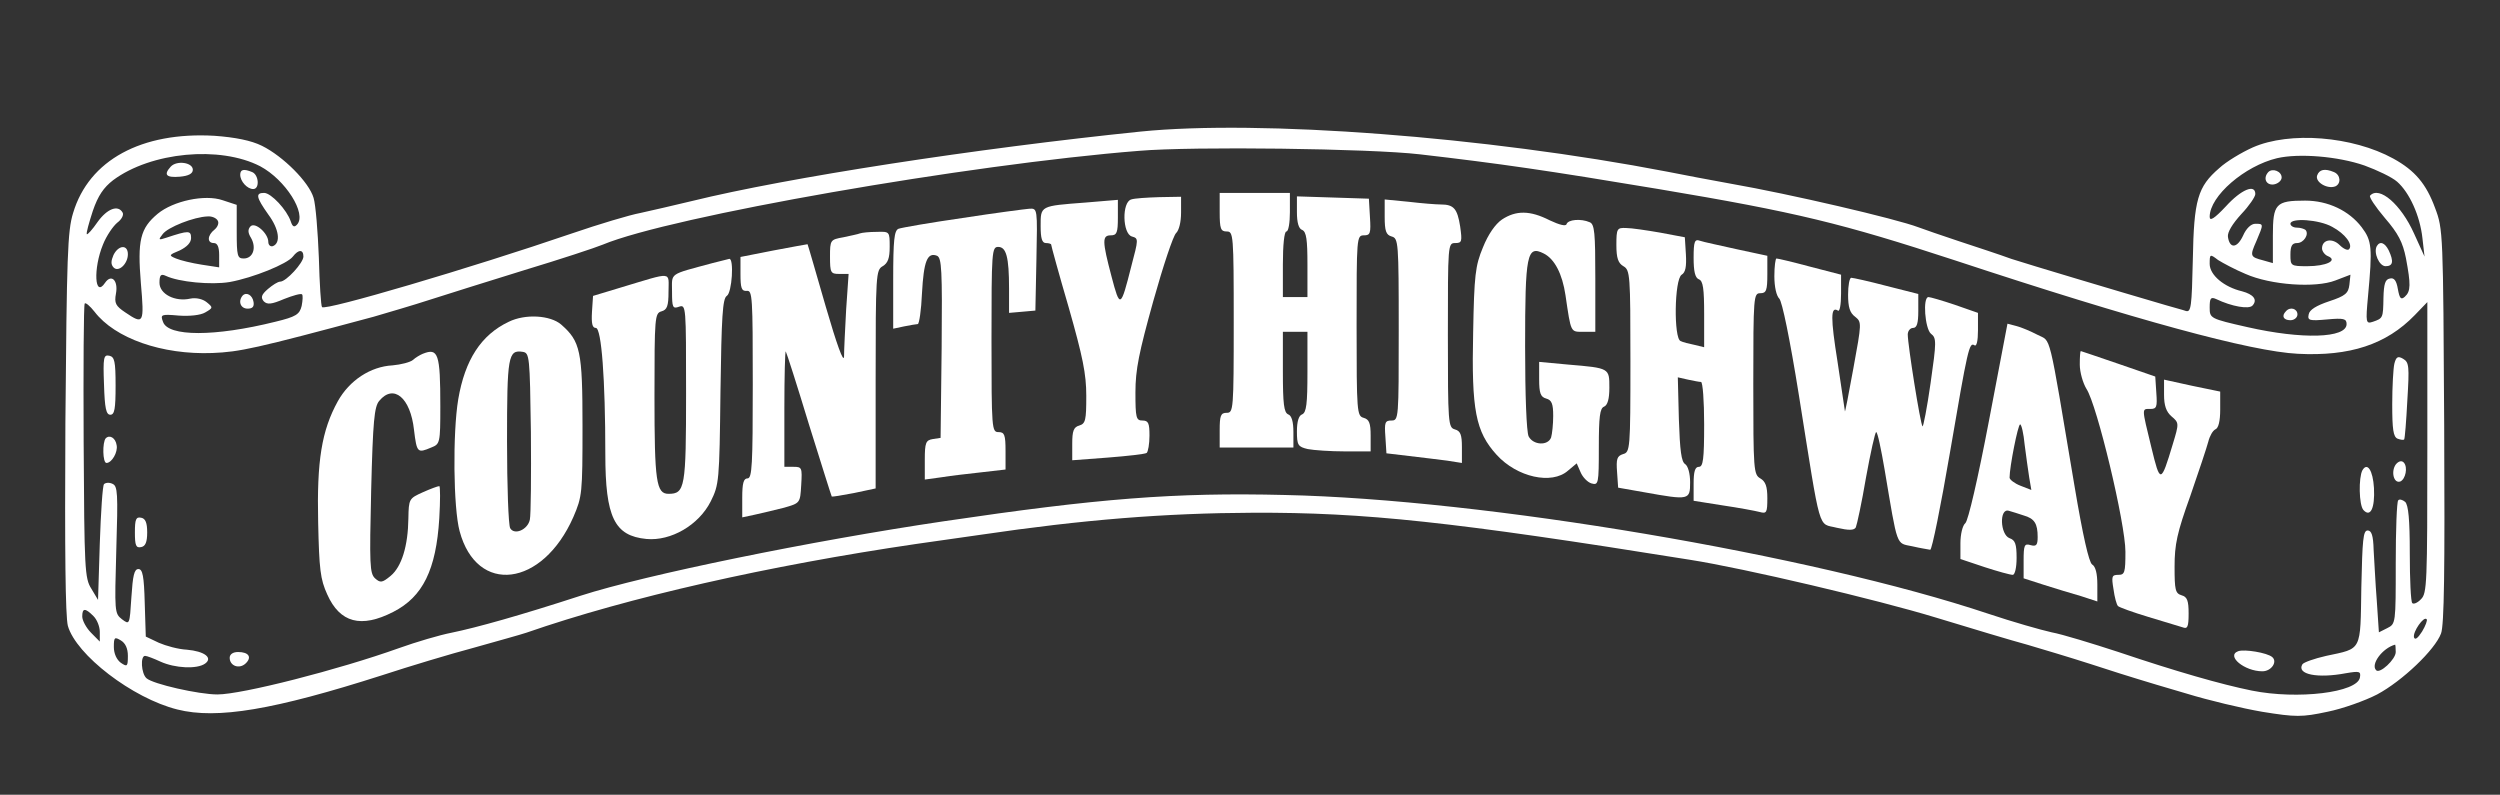
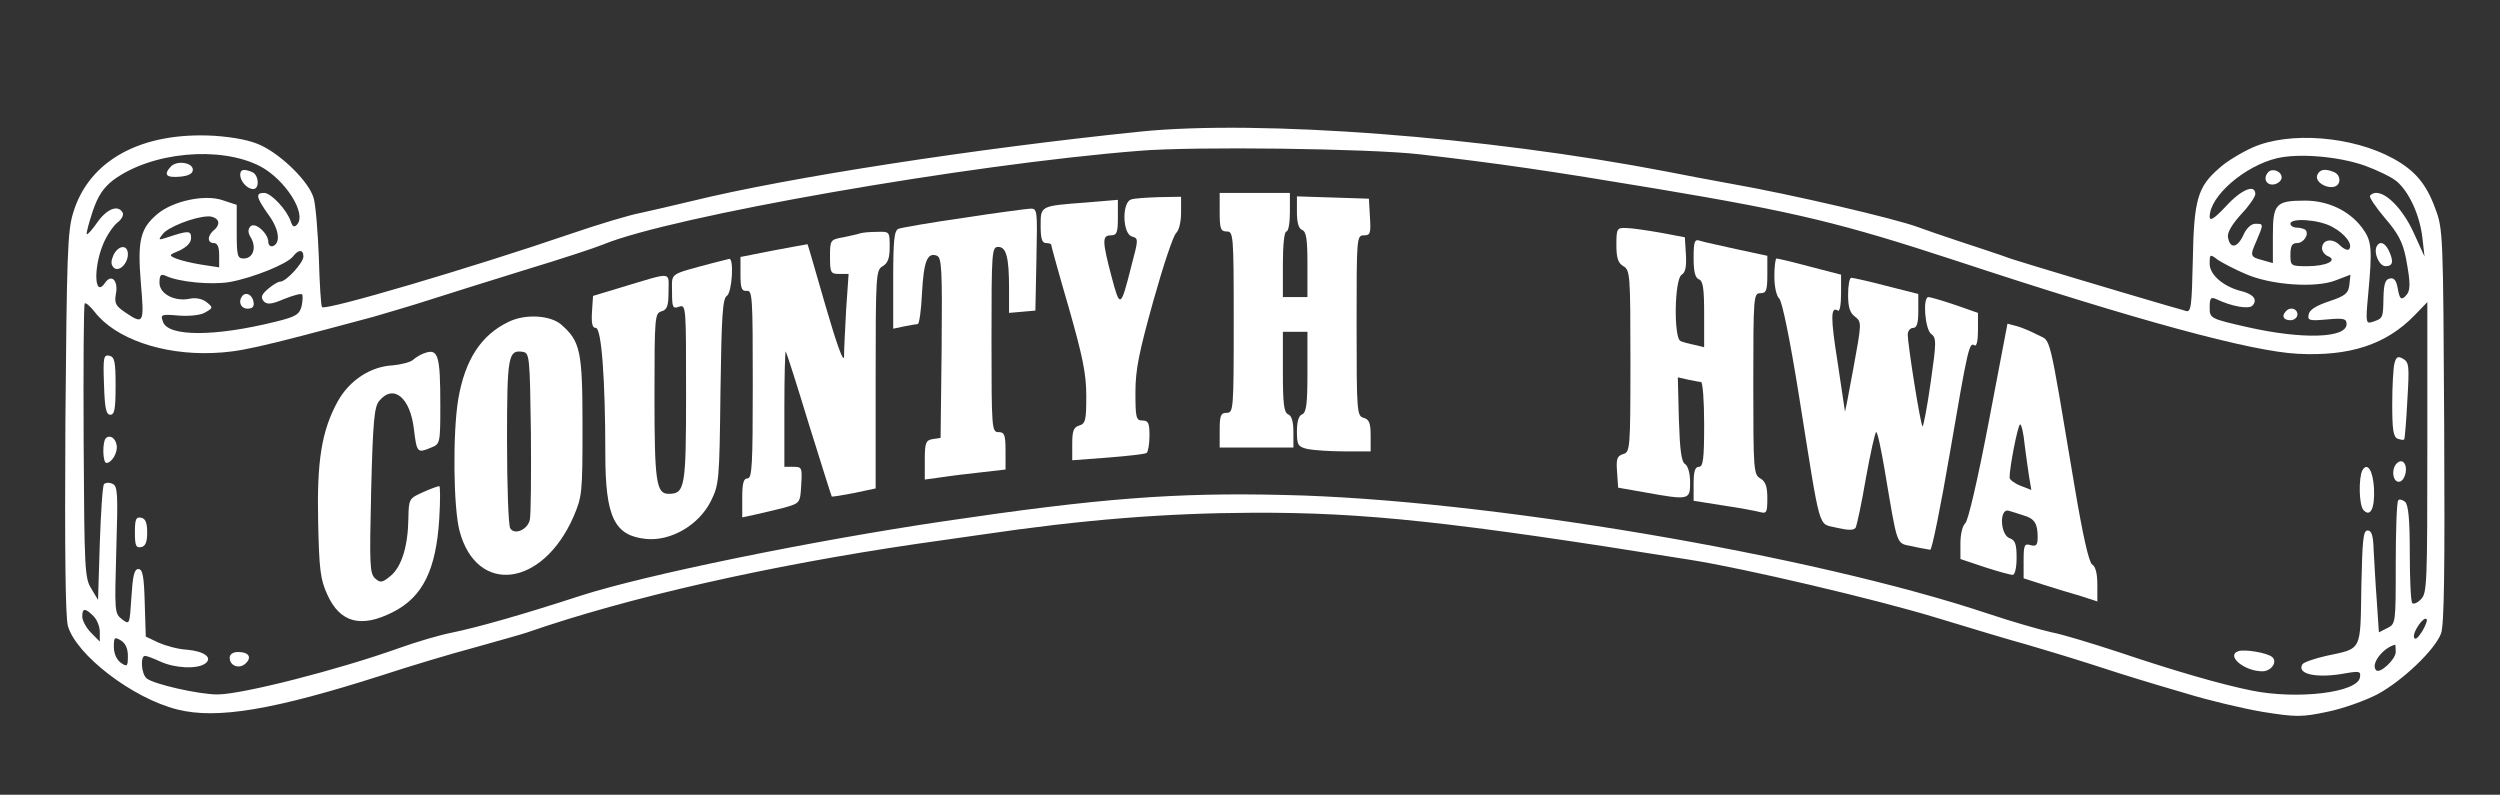
<svg xmlns="http://www.w3.org/2000/svg" width="324" height="103" viewBox="0 0 324 103" fill="none">
  <rect x="0" y="0" width="324" height="103" fill="#333333" stroke="none" />
  <path d="M147.834 17.05C126.405 19.25 102.109 23 89.688 26.05C87.413 26.6 84.365 27.3 83 27.6C81.635 27.85 77.631 29.05 74.128 30.25C60.979 34.75 42.143 40.3 41.734 39.8C41.597 39.65 41.415 36.8 41.324 33.4C41.188 30 40.915 26.55 40.642 25.65C40.05 23.6 36.683 20.25 33.953 18.9C32.543 18.2 30.496 17.8 27.811 17.6C18.348 17.05 11.523 20.75 9.476 27.6C8.748 29.95 8.657 33.15 8.475 54.75C8.384 71.6 8.475 79.8 8.793 81.1C9.84 84.85 17.165 90.5 22.989 91.95C28.13 93.25 35.5 92 49.559 87.5C53.062 86.35 58.386 84.75 61.389 83.95C64.391 83.1 67.485 82.25 68.213 82C81.453 77.4 99.652 73.3 118.716 70.5C120.49 70.25 124.266 69.7 127.133 69.3C140.327 67.35 150.928 66.5 162.439 66.45C176.816 66.4 188.19 67.6 219.038 72.55C226.045 73.65 243.243 77.7 250.932 80.05C255.527 81.45 260.85 83.05 262.716 83.55C264.581 84.1 268.266 85.2 270.905 86.05C273.544 86.9 276.319 87.8 277.047 88C277.821 88.25 280.687 89.1 283.417 89.9C286.192 90.75 290.56 91.8 293.199 92.25C297.521 92.95 298.34 92.95 301.616 92.25C303.618 91.85 306.53 90.8 308.077 90C311.353 88.25 315.584 84.2 316.357 82.1C316.767 81.05 316.858 73.95 316.767 55.2C316.63 30.15 316.63 29.7 315.584 26.95C314.446 23.85 312.99 22.1 310.17 20.55C304.892 17.65 296.748 17 291.971 19.1C290.515 19.75 288.513 20.95 287.603 21.8C284.827 24.2 284.327 25.85 284.19 33.65C284.054 39.8 283.963 40.5 283.281 40.3C282.871 40.15 281.688 39.85 280.687 39.55C274.181 37.65 262.989 34.3 260.668 33.55C259.167 33 256.118 32 253.844 31.25C251.614 30.5 249.248 29.7 248.611 29.45C245.699 28.35 232.005 25.15 224.27 23.8C221.768 23.35 218.082 22.65 216.081 22.25C192.467 17.7 163.258 15.5 147.834 17.05ZM184.005 20C194.378 21.2 200.566 22.1 214.943 24.5C232.824 27.5 238.738 28.95 253.389 33.75C276.865 41.5 291.743 45.55 297.794 45.85C304.528 46.2 309.26 44.65 312.945 40.85L314.583 39.15V58C314.583 75.65 314.537 76.9 313.764 77.65C313.309 78.15 312.763 78.35 312.626 78.15C312.445 78 312.308 75.1 312.308 71.75C312.308 67.25 312.126 65.5 311.717 65.05C311.353 64.75 310.943 64.65 310.807 64.85C310.625 65 310.488 68.7 310.488 73C310.488 80.8 310.488 80.85 309.396 81.4L308.304 81.95L308.031 77.85C307.849 75.6 307.713 72.6 307.622 71.25C307.576 69.4 307.349 68.75 306.848 68.75C306.257 68.75 306.166 69.95 306.029 76.1C305.893 84.5 306.166 84 301.48 85C299.933 85.35 298.522 85.85 298.386 86.1C297.612 87.4 300.342 87.95 304.027 87.25C305.802 86.95 305.984 87 305.847 87.8C305.529 89.75 297.794 90.7 291.834 89.5C287.876 88.7 281.961 87 274.545 84.5C271.178 83.4 267.265 82.2 265.9 81.95C264.536 81.65 260.85 80.6 257.711 79.55C234.826 71.9 192.376 64.7 166.488 64.15C152.247 63.8 142.283 64.6 122.355 67.55C105.112 70.1 83.637 74.5 75.265 77.2C67.44 79.75 61.707 81.35 58.522 82C56.975 82.3 53.927 83.2 51.698 84C43.872 86.8 31.36 90 28.175 90C25.764 90 19.804 88.65 18.985 87.9C18.302 87.3 18.166 85 18.803 85C19.03 85 19.94 85.35 20.805 85.75C22.67 86.6 25.537 86.75 26.583 86C27.629 85.25 26.492 84.4 24.217 84.2C23.125 84.15 21.487 83.7 20.577 83.3L18.894 82.5L18.757 78.15C18.666 74.65 18.484 73.75 17.938 73.75C17.392 73.75 17.21 74.6 17.028 77.4C16.801 81 16.801 81 15.8 80.25C14.845 79.5 14.845 79.3 15.072 71.25C15.3 63.85 15.254 63 14.572 62.7C14.162 62.5 13.662 62.55 13.48 62.75C13.298 62.9 13.07 66.4 12.934 70.4L12.706 77.75L11.842 76.3C10.977 74.95 10.932 73.8 10.841 57.3C10.795 47.65 10.841 39.6 10.977 39.35C11.068 39.15 11.66 39.65 12.251 40.4C14.89 43.85 20.987 46 27.538 45.75C31.087 45.6 32.998 45.2 48.422 41.05C50.287 40.5 53.563 39.55 55.701 38.85C57.84 38.15 63.345 36.45 67.986 35C72.626 33.6 77.176 32.1 78.132 31.7C86.913 28.05 125.449 21.3 147.607 19.55C154.659 18.95 177.544 19.25 184.005 20ZM33.726 21.55C37.002 23.3 39.777 27.7 38.503 29.1C38.139 29.5 37.912 29.4 37.684 28.7C37.184 27.2 35.136 25 34.227 25C33.089 25 33.18 25.55 34.773 27.8C36.183 29.7 36.41 31.5 35.364 31.9C35.045 32 34.773 31.75 34.773 31.35C34.773 30.25 33.044 28.7 32.452 29.35C32.088 29.75 32.134 30.2 32.543 30.85C33.271 32.15 32.771 33.5 31.588 33.5C30.769 33.5 30.678 33.2 30.678 30V26.55L28.858 25.95C26.537 25.15 22.443 26.05 20.441 27.7C18.166 29.6 17.802 31.15 18.257 36.7C18.712 41.95 18.621 42.1 16.255 40.5C14.981 39.65 14.799 39.3 15.027 38.05C15.345 36.35 14.435 35.45 13.616 36.65C12.251 38.7 12.069 34.8 13.343 31.7C13.798 30.55 14.662 29.3 15.209 28.85C15.755 28.45 16.073 27.85 15.891 27.55C15.3 26.5 13.889 27.05 12.661 28.75C11.978 29.75 11.341 30.45 11.25 30.35C11.159 30.2 11.523 28.9 12.024 27.35C12.706 25.35 13.434 24.3 14.662 23.35C19.576 19.7 28.494 18.85 33.726 21.55ZM306.439 21.45C308.077 22.05 309.988 22.95 310.67 23.55C312.263 24.95 313.627 27.95 313.946 30.85L314.219 33.25L312.854 30.25C311.171 26.5 308.35 24.05 307.167 25.35C306.985 25.5 307.849 26.8 309.078 28.25C310.807 30.25 311.398 31.4 311.808 33.45C312.445 36.85 312.445 37.75 311.671 38.45C311.171 38.9 310.989 38.7 310.761 37.45C310.579 36.35 310.261 35.95 309.715 36.1C309.123 36.2 308.941 36.8 308.896 38.6C308.85 41.2 308.85 41.25 307.531 41.7C306.621 42 306.575 41.85 306.894 38.4C307.485 32.05 307.394 31.2 306.075 29.45C304.437 27.3 301.707 26 298.75 26C294.928 26 294.564 26.4 294.564 30.55V34.1L293.336 33.75C291.607 33.3 291.561 33.2 292.426 31.25C293.381 29 293.381 29 292.289 29C291.743 29 291.106 29.6 290.697 30.55C289.923 32.2 288.968 32.25 288.74 30.7C288.649 30.1 289.332 29 290.469 27.75C291.47 26.7 292.289 25.5 292.289 25.15C292.289 23.8 290.469 24.55 288.467 26.75C286.966 28.35 286.374 28.7 286.374 28.1C286.374 25.4 290.924 21.5 295.11 20.5C297.931 19.85 302.981 20.25 306.439 21.45ZM28.221 28.6C28.403 28.9 28.221 29.4 27.811 29.75C26.856 30.5 26.81 31.5 27.72 31.5C28.175 31.5 28.403 32 28.403 33.05V34.65L26.128 34.3C24.854 34.1 23.398 33.75 22.807 33.5C21.851 33.1 21.851 33.05 23.307 32.45C24.217 32 24.763 31.45 24.763 30.85C24.763 29.85 24.445 29.85 21.578 30.8C20.532 31.15 20.486 31.1 21.078 30.35C21.715 29.45 25.172 28.1 26.901 28.05C27.447 28 28.039 28.25 28.221 28.6ZM302.253 29.4C303.936 30.3 304.983 31.7 304.437 32.3C304.255 32.5 303.709 32.25 303.208 31.75C302.253 30.8 300.934 31.05 300.934 32.2C300.934 32.55 301.298 33.05 301.707 33.2C303.026 33.75 301.48 34.5 299.023 34.5C296.884 34.5 296.839 34.45 296.839 33C296.839 31.85 297.066 31.5 297.703 31.5C298.568 31.5 299.296 30.35 298.795 29.8C298.613 29.65 298.113 29.5 297.658 29.5C297.203 29.5 296.839 29.25 296.839 29C296.839 28.2 300.57 28.45 302.253 29.4ZM39.322 33.25C39.322 34.05 37.093 36.5 36.319 36.5C36.001 36.5 35.319 36.95 34.727 37.45C33.862 38.2 33.772 38.55 34.181 39.05C34.636 39.5 35.182 39.45 36.82 38.75C37.957 38.3 39.004 38 39.14 38.15C39.277 38.25 39.231 38.95 39.095 39.65C38.822 40.75 38.367 41.05 35.682 41.7C27.857 43.65 21.76 43.65 21.123 41.7C20.759 40.75 20.896 40.7 23.171 40.9C24.581 41 25.991 40.85 26.583 40.5C27.629 39.9 27.629 39.85 26.765 39.15C26.264 38.75 25.4 38.55 24.672 38.7C22.67 39.15 20.668 38.1 20.668 36.65C20.668 35.65 20.85 35.45 21.487 35.75C23.171 36.55 27.356 36.95 29.768 36.55C32.816 36 37.229 34.2 37.957 33.25C38.685 32.3 39.322 32.3 39.322 33.25ZM291.015 35.5C294.291 36.95 300.069 37.35 302.663 36.35L304.619 35.6L304.482 36.9C304.346 38 303.982 38.35 301.844 39.05C300.206 39.6 299.296 40.15 299.205 40.75C299.023 41.55 299.341 41.6 301.571 41.4C303.754 41.2 304.118 41.3 304.118 42C304.118 43.85 298.34 44 291.288 42.4C286.42 41.3 286.374 41.25 286.374 39.85C286.374 38.65 286.511 38.45 287.193 38.75C289.286 39.75 291.47 40.1 291.925 39.6C292.608 38.85 292.062 38.15 290.56 37.75C288.24 37.2 286.374 35.65 286.374 34.2C286.374 32.9 286.42 32.9 287.466 33.7C288.103 34.1 289.696 34.95 291.015 35.5ZM12.115 79.85C12.57 80.3 12.934 81.2 12.934 81.9V83.15L11.796 82C11.159 81.35 10.659 80.4 10.659 79.9C10.659 78.8 11.023 78.75 12.115 79.85ZM313.9 81.85C313.354 82.7 312.99 83 312.854 82.6C312.672 81.9 314.128 79.8 314.492 80.25C314.628 80.35 314.355 81.1 313.9 81.85ZM16.573 85C16.573 86.4 16.482 86.45 15.664 85.9C15.117 85.5 14.754 84.7 14.754 83.85C14.754 82.6 14.845 82.5 15.664 83C16.255 83.35 16.573 84.05 16.573 85ZM310.488 84.5C310.488 85.45 308.395 87.4 307.94 86.85C307.212 86.1 308.759 84 310.397 83.55C310.443 83.5 310.488 83.95 310.488 84.5Z" fill="white" />
  <path d="M158.071 27.5C158.071 29.65 158.208 30 158.981 30C159.845 30 159.891 30.35 159.891 41.75C159.891 53.15 159.845 53.5 158.981 53.5C158.208 53.5 158.071 53.85 158.071 55.75V58H162.848H167.626V56C167.626 54.65 167.398 53.85 166.943 53.7C166.397 53.45 166.261 52.35 166.261 48.2V43H167.853H169.445V48.2C169.445 52.35 169.309 53.45 168.763 53.7C168.308 53.85 168.081 54.65 168.081 55.9C168.081 57.7 168.217 57.9 169.491 58.2C170.264 58.35 172.448 58.5 174.268 58.5H177.635V56.45C177.635 54.85 177.453 54.35 176.725 54.15C175.861 53.9 175.815 53.45 175.815 42.2C175.815 30.75 175.815 30.5 176.771 30.5C177.59 30.5 177.681 30.25 177.544 28.1L177.408 25.75L172.767 25.6L168.081 25.45V27.5C168.081 28.85 168.308 29.65 168.763 29.8C169.309 30.05 169.445 31.05 169.445 34.3V38.5H167.853H166.261V34.25C166.261 31.75 166.443 30 166.716 30C166.989 30 167.171 28.85 167.171 27.5V25H162.621H158.071V27.5Z" fill="white" />
  <path d="M146.606 25.85C145.377 26.2 145.468 30.3 146.697 30.65C147.561 30.9 147.561 30.95 146.606 34.55C145.241 39.95 145.15 40 144.058 35.85C142.829 31.2 142.829 30.5 143.967 30.5C144.74 30.5 144.877 30.15 144.877 28.2V25.9L140.691 26.25C134.776 26.7 134.867 26.65 134.867 29.3C134.867 30.9 135.049 31.5 135.55 31.5C135.914 31.5 136.232 31.6 136.232 31.7C136.232 31.85 137.233 35.5 138.507 39.85C140.327 46.25 140.782 48.45 140.782 51.3C140.782 54.45 140.691 54.9 139.872 55.15C139.144 55.35 138.962 55.85 138.962 57.5V59.65L143.603 59.3C146.151 59.1 148.38 58.85 148.608 58.7C148.79 58.55 148.972 57.55 148.972 56.45C148.972 54.85 148.835 54.5 148.062 54.5C147.243 54.5 147.152 54.15 147.152 50.85C147.152 47.9 147.607 45.7 149.472 39C150.746 34.45 152.065 30.5 152.429 30.2C152.793 29.85 153.066 28.8 153.066 27.55V25.5L150.245 25.55C148.653 25.6 147.015 25.7 146.606 25.85Z" fill="white" />
-   <path d="M179.455 28.1C179.455 29.95 179.637 30.45 180.365 30.65C181.229 30.9 181.275 31.35 181.275 42.7C181.275 54.3 181.275 54.5 180.319 54.5C179.5 54.5 179.409 54.75 179.546 56.6L179.682 58.75L182.64 59.1C184.278 59.3 186.462 59.55 187.554 59.7L189.464 60V57.95C189.464 56.35 189.282 55.85 188.554 55.65C187.69 55.4 187.645 54.95 187.645 43.45C187.645 31.65 187.645 31.5 188.6 31.5C189.464 31.5 189.51 31.3 189.237 29.35C188.873 27.05 188.418 26.5 186.735 26.5C186.098 26.5 184.232 26.35 182.549 26.15L179.455 25.85V28.1Z" fill="white" />
  <path d="M124.767 28.25C120.581 28.85 116.85 29.5 116.441 29.65C115.895 29.9 115.758 31.05 115.758 36.3V42.6L117.169 42.3C117.942 42.15 118.761 42 118.943 42C119.125 42 119.398 40.2 119.489 38C119.717 33.85 120.172 32.65 121.446 33.15C122.037 33.45 122.128 34.85 122.037 45.1L121.9 56.75L120.9 56.9C119.99 57.05 119.853 57.35 119.853 59.6V62.15L122.037 61.85C123.22 61.65 125.54 61.4 127.269 61.2L130.318 60.85V58.45C130.318 56.35 130.181 56 129.408 56C128.543 56 128.498 55.65 128.498 44C128.498 32.6 128.543 32 129.362 32C130.409 32 130.773 33.3 130.773 37.4V40.55L132.501 40.4L134.185 40.25L134.321 33.6C134.458 27 134.458 27 133.411 27.05C132.82 27.1 128.953 27.6 124.767 28.25Z" fill="white" />
-   <path d="M194.651 28.451C193.787 29.051 192.877 30.351 192.194 32.051C191.193 34.451 191.057 35.651 190.92 43.101C190.693 53.151 191.239 55.951 193.969 58.951C196.608 61.851 201.112 62.851 203.205 61.001L204.342 60.051L204.843 61.201C205.116 61.851 205.753 62.501 206.253 62.651C207.163 62.901 207.208 62.751 207.208 57.951C207.208 54.001 207.345 52.901 207.891 52.701C208.346 52.501 208.573 51.701 208.573 50.251C208.573 47.701 208.619 47.701 203.25 47.251L199.474 46.901V49.151C199.474 50.951 199.656 51.451 200.384 51.651C201.112 51.851 201.294 52.351 201.294 53.901C201.294 55.001 201.157 56.251 201.021 56.701C200.611 57.801 198.7 57.701 198.109 56.551C197.836 55.951 197.654 51.301 197.654 44.901C197.654 32.951 197.881 31.751 200.065 32.851C201.476 33.551 202.477 35.501 202.886 38.251C203.614 43.201 203.523 43.001 205.207 43.001H206.753V36.051C206.753 30.201 206.662 29.051 206.026 28.801C204.888 28.301 203.205 28.451 203.023 29.051C202.932 29.351 202.113 29.151 200.839 28.551C198.291 27.251 196.471 27.251 194.651 28.451Z" fill="white" />
  <path d="M209.483 31.751C209.483 33.451 209.711 34.101 210.393 34.501C211.258 35.001 211.303 35.551 211.303 46.801C211.303 58.251 211.258 58.601 210.348 58.851C209.574 59.101 209.438 59.451 209.574 61.201L209.711 63.201L213.123 63.801C218.947 64.851 219.038 64.801 219.038 62.501C219.038 61.351 218.765 60.401 218.401 60.151C217.9 59.851 217.718 58.401 217.582 54.351L217.445 48.901L218.765 49.201C219.493 49.351 220.221 49.501 220.448 49.501C220.676 49.501 220.858 51.951 220.858 55.001C220.858 59.551 220.721 60.501 220.175 60.501C219.675 60.501 219.493 61.101 219.493 62.701V64.901L223.269 65.501C225.317 65.801 227.455 66.201 228.046 66.351C228.956 66.601 229.047 66.451 229.047 64.551C229.047 63.051 228.82 62.401 228.137 62.001C227.273 61.501 227.227 60.951 227.227 49.751C227.227 38.351 227.273 38.001 228.137 38.001C228.911 38.001 229.047 37.651 229.047 35.551V33.151L225.089 32.301C222.86 31.801 220.721 31.351 220.312 31.201C219.629 30.951 219.493 31.301 219.493 33.401C219.493 35.151 219.675 36.001 220.175 36.201C220.721 36.401 220.858 37.401 220.858 40.751V45.001L219.629 44.701C218.901 44.551 218.082 44.351 217.809 44.201C216.9 43.901 216.991 36.201 217.946 35.601C218.446 35.301 218.583 34.551 218.492 32.951L218.355 30.751L215.171 30.151C213.442 29.851 211.44 29.551 210.757 29.551C209.574 29.501 209.483 29.601 209.483 31.751Z" fill="white" />
  <path d="M111.436 30.251C111.209 30.351 110.208 30.551 109.298 30.751C107.614 31.051 107.569 31.101 107.569 33.251C107.569 35.351 107.66 35.501 108.752 35.501H109.98L109.662 40.101C109.525 42.601 109.389 45.351 109.389 46.201C109.343 47.151 108.433 44.601 107.023 39.751C105.749 35.351 104.702 31.701 104.657 31.651C104.611 31.651 102.655 32.001 100.289 32.451L95.967 33.301V35.501C95.967 37.351 96.103 37.751 96.786 37.701C97.514 37.601 97.559 38.501 97.559 49.801C97.559 60.301 97.468 62.001 96.877 62.001C96.376 62.001 96.194 62.601 96.194 64.501V67.051L97.832 66.701C98.742 66.501 100.426 66.101 101.609 65.801C103.701 65.201 103.701 65.201 103.838 62.851C103.974 60.601 103.929 60.501 102.837 60.501H101.654V52.901C101.654 48.751 101.745 45.451 101.836 45.551C101.927 45.651 103.292 49.901 104.839 55.001C106.431 60.101 107.751 64.301 107.796 64.351C107.842 64.401 109.116 64.201 110.663 63.901L113.483 63.301V49.201C113.483 35.551 113.529 35.001 114.393 34.501C115.076 34.101 115.303 33.451 115.303 32.001C115.303 30.001 115.303 30.001 113.62 30.051C112.664 30.051 111.709 30.151 111.436 30.251Z" fill="white" />
  <path d="M92.327 34.1C86.594 35.65 87.095 35.3 87.095 37.8C87.095 39.85 87.186 40.05 88.005 39.75C88.915 39.45 88.915 39.65 88.915 50.95C88.915 63.2 88.778 64 86.64 64C85.047 64 84.82 62.4 84.82 51.35C84.82 41.05 84.865 40.6 85.73 40.35C86.458 40.15 86.64 39.65 86.64 37.8C86.64 35.15 87.322 35.2 80.498 37.25L76.858 38.35L76.721 40.4C76.63 41.95 76.767 42.5 77.222 42.5C77.95 42.5 78.45 49.15 78.45 58.85C78.45 67.05 79.633 69.45 83.773 69.85C86.958 70.15 90.553 68.05 92.1 65C93.192 62.8 93.237 62.45 93.373 50.75C93.51 41 93.646 38.7 94.192 38.35C94.875 37.95 95.148 33.45 94.511 33.55C94.283 33.6 93.328 33.85 92.327 34.1Z" fill="white" />
  <path d="M229.957 35.8C229.957 37.2 230.23 38.35 230.594 38.7C230.958 39.05 231.959 43.85 233.142 51.25C236.054 69.5 235.553 67.75 238.056 68.4C239.603 68.75 240.285 68.75 240.513 68.35C240.649 68.05 241.286 65.15 241.832 61.9C242.424 58.65 243.015 56 243.152 56C243.334 56 243.789 58.2 244.244 60.85C245.972 71.1 245.699 70.35 247.838 70.8C248.884 71.05 249.931 71.2 250.158 71.25C250.386 71.25 251.523 65.6 252.706 58.7C255.026 45.15 255.208 44.3 255.891 44.75C256.164 44.95 256.346 44.2 256.346 42.8V40.55L253.343 39.5C251.705 38.95 250.158 38.5 249.931 38.5C249.157 38.5 249.476 42.6 250.249 43.25C250.977 43.8 250.977 44.25 250.204 49.65C249.749 52.85 249.248 55.4 249.157 55.25C248.884 55 247.246 44.7 247.246 43.35C247.246 42.9 247.565 42.5 247.929 42.5C248.429 42.5 248.611 41.9 248.611 40.3V38.1L244.471 37.05C242.196 36.45 240.149 36 239.921 36C239.694 36 239.512 37 239.512 38.2C239.512 39.8 239.739 40.55 240.422 41.05C241.286 41.75 241.286 41.8 240.194 47.75C239.603 51.05 239.102 53.55 239.102 53.3C239.057 53.05 238.647 50.2 238.147 46.9C237.237 41.2 237.237 39.65 238.192 40.25C238.42 40.45 238.602 39.5 238.602 38.05V35.6L234.553 34.55C232.323 33.95 230.412 33.5 230.23 33.5C230.094 33.5 229.957 34.55 229.957 35.8Z" fill="white" />
  <path d="M65.938 41.701C62.344 43.401 60.251 46.651 59.387 51.751C58.659 56.101 58.75 65.851 59.569 68.851C61.798 77.151 70.306 76.101 74.31 67.001C75.447 64.351 75.493 63.951 75.493 55.251C75.493 45.451 75.22 44.251 72.718 42.051C71.307 40.851 68.077 40.651 65.938 41.701ZM68.805 56.001C68.85 61.651 68.805 66.751 68.668 67.351C68.395 68.651 66.666 69.401 66.12 68.451C65.893 68.051 65.711 63.001 65.711 57.201C65.711 46.151 65.847 45.301 67.758 45.601C68.623 45.751 68.668 46.151 68.805 56.001Z" fill="white" />
  <path d="M257.756 54.6C256.346 62 255.072 67.5 254.708 67.8C254.344 68.1 254.071 69.25 254.071 70.4V72.45L257.21 73.5C258.894 74.05 260.532 74.5 260.85 74.5C261.123 74.5 261.351 73.6 261.351 72.3C261.351 70.5 261.169 70 260.441 69.75C259.212 69.3 259.076 65.8 260.35 66.2C260.759 66.3 261.624 66.6 262.261 66.8C263.671 67.2 264.081 67.85 264.081 69.6C264.081 70.65 263.899 70.85 263.171 70.65C262.352 70.4 262.261 70.65 262.261 72.7V74.95L264.899 75.8C266.31 76.25 268.448 76.9 269.677 77.25L271.815 77.95V75.75C271.815 74.35 271.588 73.4 271.133 73.15C270.723 72.85 269.95 69.5 268.858 63C265.4 42.4 265.855 44.35 264.081 43.4C263.216 42.95 261.942 42.4 261.305 42.25L260.168 41.95L257.756 54.6ZM262.397 57.65C262.579 59.1 262.852 61 262.989 61.9L263.262 63.5L261.851 62.95C261.078 62.65 260.441 62.15 260.441 61.9C260.441 60.5 261.533 55 261.806 55C261.988 55 262.261 56.2 262.397 57.65Z" fill="white" />
  <path d="M54.791 45.851C54.427 46.001 53.836 46.351 53.517 46.651C53.154 46.951 51.971 47.251 50.879 47.351C48.012 47.501 45.282 49.301 43.781 52.001C41.688 55.801 41.051 59.701 41.233 67.701C41.37 73.801 41.506 75.051 42.416 77.051C44.054 80.701 46.784 81.451 50.97 79.301C54.791 77.351 56.52 73.851 56.93 67.201C57.066 64.901 57.066 63.001 56.93 63.001C56.748 63.001 55.792 63.351 54.791 63.801C53.017 64.601 52.971 64.651 52.926 67.201C52.88 70.751 52.062 73.451 50.606 74.651C49.514 75.551 49.286 75.551 48.604 74.951C47.921 74.301 47.876 73.251 48.103 63.551C48.331 54.501 48.513 52.701 49.15 51.951C51.015 49.701 53.199 51.551 53.654 55.701C54.018 58.701 54.109 58.751 55.883 58.001C57.021 57.551 57.066 57.451 57.066 52.651C57.066 45.801 56.793 45.051 54.791 45.851Z" fill="white" />
-   <path d="M269.54 47.25C269.54 48.25 269.95 49.65 270.405 50.4C271.77 52.45 275.455 67.85 275.455 71.5C275.455 74.2 275.364 74.5 274.545 74.5C273.681 74.5 273.635 74.7 273.908 76.35C274.045 77.4 274.318 78.4 274.5 78.55C274.636 78.7 276.41 79.35 278.412 79.95C280.414 80.55 282.416 81.15 282.871 81.3C283.508 81.55 283.645 81.25 283.645 79.5C283.645 77.85 283.463 77.35 282.735 77.15C281.916 76.9 281.825 76.45 281.825 73.45C281.825 70.55 282.143 69.05 283.872 64.25C284.964 61.1 286.01 57.95 286.192 57.25C286.374 56.5 286.784 55.8 287.102 55.65C287.512 55.5 287.739 54.6 287.739 53.05V50.75L284.1 50L280.46 49.2V51.15C280.46 52.55 280.733 53.35 281.415 53.95C282.416 54.8 282.416 54.85 281.597 57.55C280.05 62.7 279.959 62.7 278.822 58C277.548 52.75 277.548 53 278.685 53C279.504 53 279.595 52.75 279.459 50.9L279.322 48.8L274.545 47.15C271.906 46.25 269.722 45.5 269.677 45.5C269.586 45.5 269.54 46.3 269.54 47.25Z" fill="white" />
  <path d="M13.48 49.85C13.571 52.9 13.753 53.75 14.299 53.75C14.845 53.75 14.981 53 14.981 50C14.981 46.8 14.845 46.25 14.162 46.1C13.434 45.95 13.343 46.3 13.48 49.85Z" fill="white" />
  <path d="M310.306 47.15C310.17 47.75 310.033 50.1 310.033 52.4C310.033 55.65 310.17 56.6 310.716 56.85C311.125 57 311.489 57.05 311.58 56.95C311.671 56.85 311.853 54.55 311.99 51.9C312.263 47.45 312.217 46.95 311.444 46.5C310.761 46.1 310.534 46.25 310.306 47.15Z" fill="white" />
  <path d="M13.707 56.8C13.252 57.3 13.298 60 13.798 60C14.48 60 15.3 58.6 15.117 57.7C14.981 56.75 14.208 56.3 13.707 56.8Z" fill="white" />
  <path d="M310.488 60.201C309.851 61.101 310.215 62.701 311.08 62.401C311.762 62.101 312.081 60.551 311.535 59.951C311.262 59.651 310.852 59.751 310.488 60.201Z" fill="white" />
  <path d="M306.166 60.95C305.665 61.9 305.711 65.45 306.302 66.1C307.212 67.1 307.804 65.85 307.667 63.25C307.531 60.95 306.803 59.85 306.166 60.95Z" fill="white" />
  <path d="M17.483 69C17.483 70.7 17.62 71.05 18.302 70.9C18.848 70.8 19.076 70.25 19.076 69C19.076 67.75 18.848 67.2 18.302 67.1C17.62 66.95 17.483 67.3 17.483 69Z" fill="white" />
  <path d="M290.06 84.4C288.467 85 290.879 87 293.199 87C294.382 87 295.201 85.75 294.473 85.15C293.836 84.6 290.879 84.1 290.06 84.4Z" fill="white" />
  <path d="M29.768 85.251C29.768 86.301 30.996 86.751 31.815 86.001C32.679 85.201 32.27 84.501 30.86 84.501C30.177 84.501 29.768 84.801 29.768 85.251Z" fill="white" />
  <path d="M22.124 21.6C21.169 22.65 21.533 23.05 23.307 22.9C24.445 22.8 24.991 22.5 24.991 22C24.991 21.05 22.898 20.75 22.124 21.6Z" fill="white" />
  <path d="M31.133 22.65C31.133 23.5 32.043 24.5 32.816 24.5C33.681 24.5 33.544 22.65 32.68 22.3C31.588 21.85 31.133 21.95 31.133 22.65Z" fill="white" />
  <path d="M14.708 33.051C14.389 33.801 14.344 34.251 14.708 34.651C15.345 35.351 16.573 34.201 16.573 32.951C16.573 31.651 15.345 31.751 14.708 33.051Z" fill="white" />
  <path d="M293.973 22.3C293.245 23.1 293.7 24.05 294.701 23.9C295.246 23.8 295.701 23.4 295.701 23C295.701 22.2 294.519 21.75 293.973 22.3Z" fill="white" />
  <path d="M300.297 22.751C300.024 23.601 301.616 24.551 302.662 24.151C303.436 23.801 303.345 22.651 302.48 22.301C301.298 21.801 300.57 21.951 300.297 22.751Z" fill="white" />
  <path d="M308.031 31.9C307.576 32.75 308.35 34.5 309.169 34.5C310.124 34.5 310.261 33.9 309.578 32.45C309.078 31.45 308.441 31.2 308.031 31.9Z" fill="white" />
  <path d="M31.451 38.3C30.814 39.05 31.178 40 32.088 40C32.725 40 32.953 39.75 32.862 39.15C32.725 38.25 31.952 37.8 31.451 38.3Z" fill="white" />
  <path d="M296.247 40.35C295.656 40.95 295.929 41.5 296.839 41.5C297.339 41.5 297.749 41.15 297.749 40.75C297.749 40 296.793 39.7 296.247 40.35Z" fill="white" />
</svg>